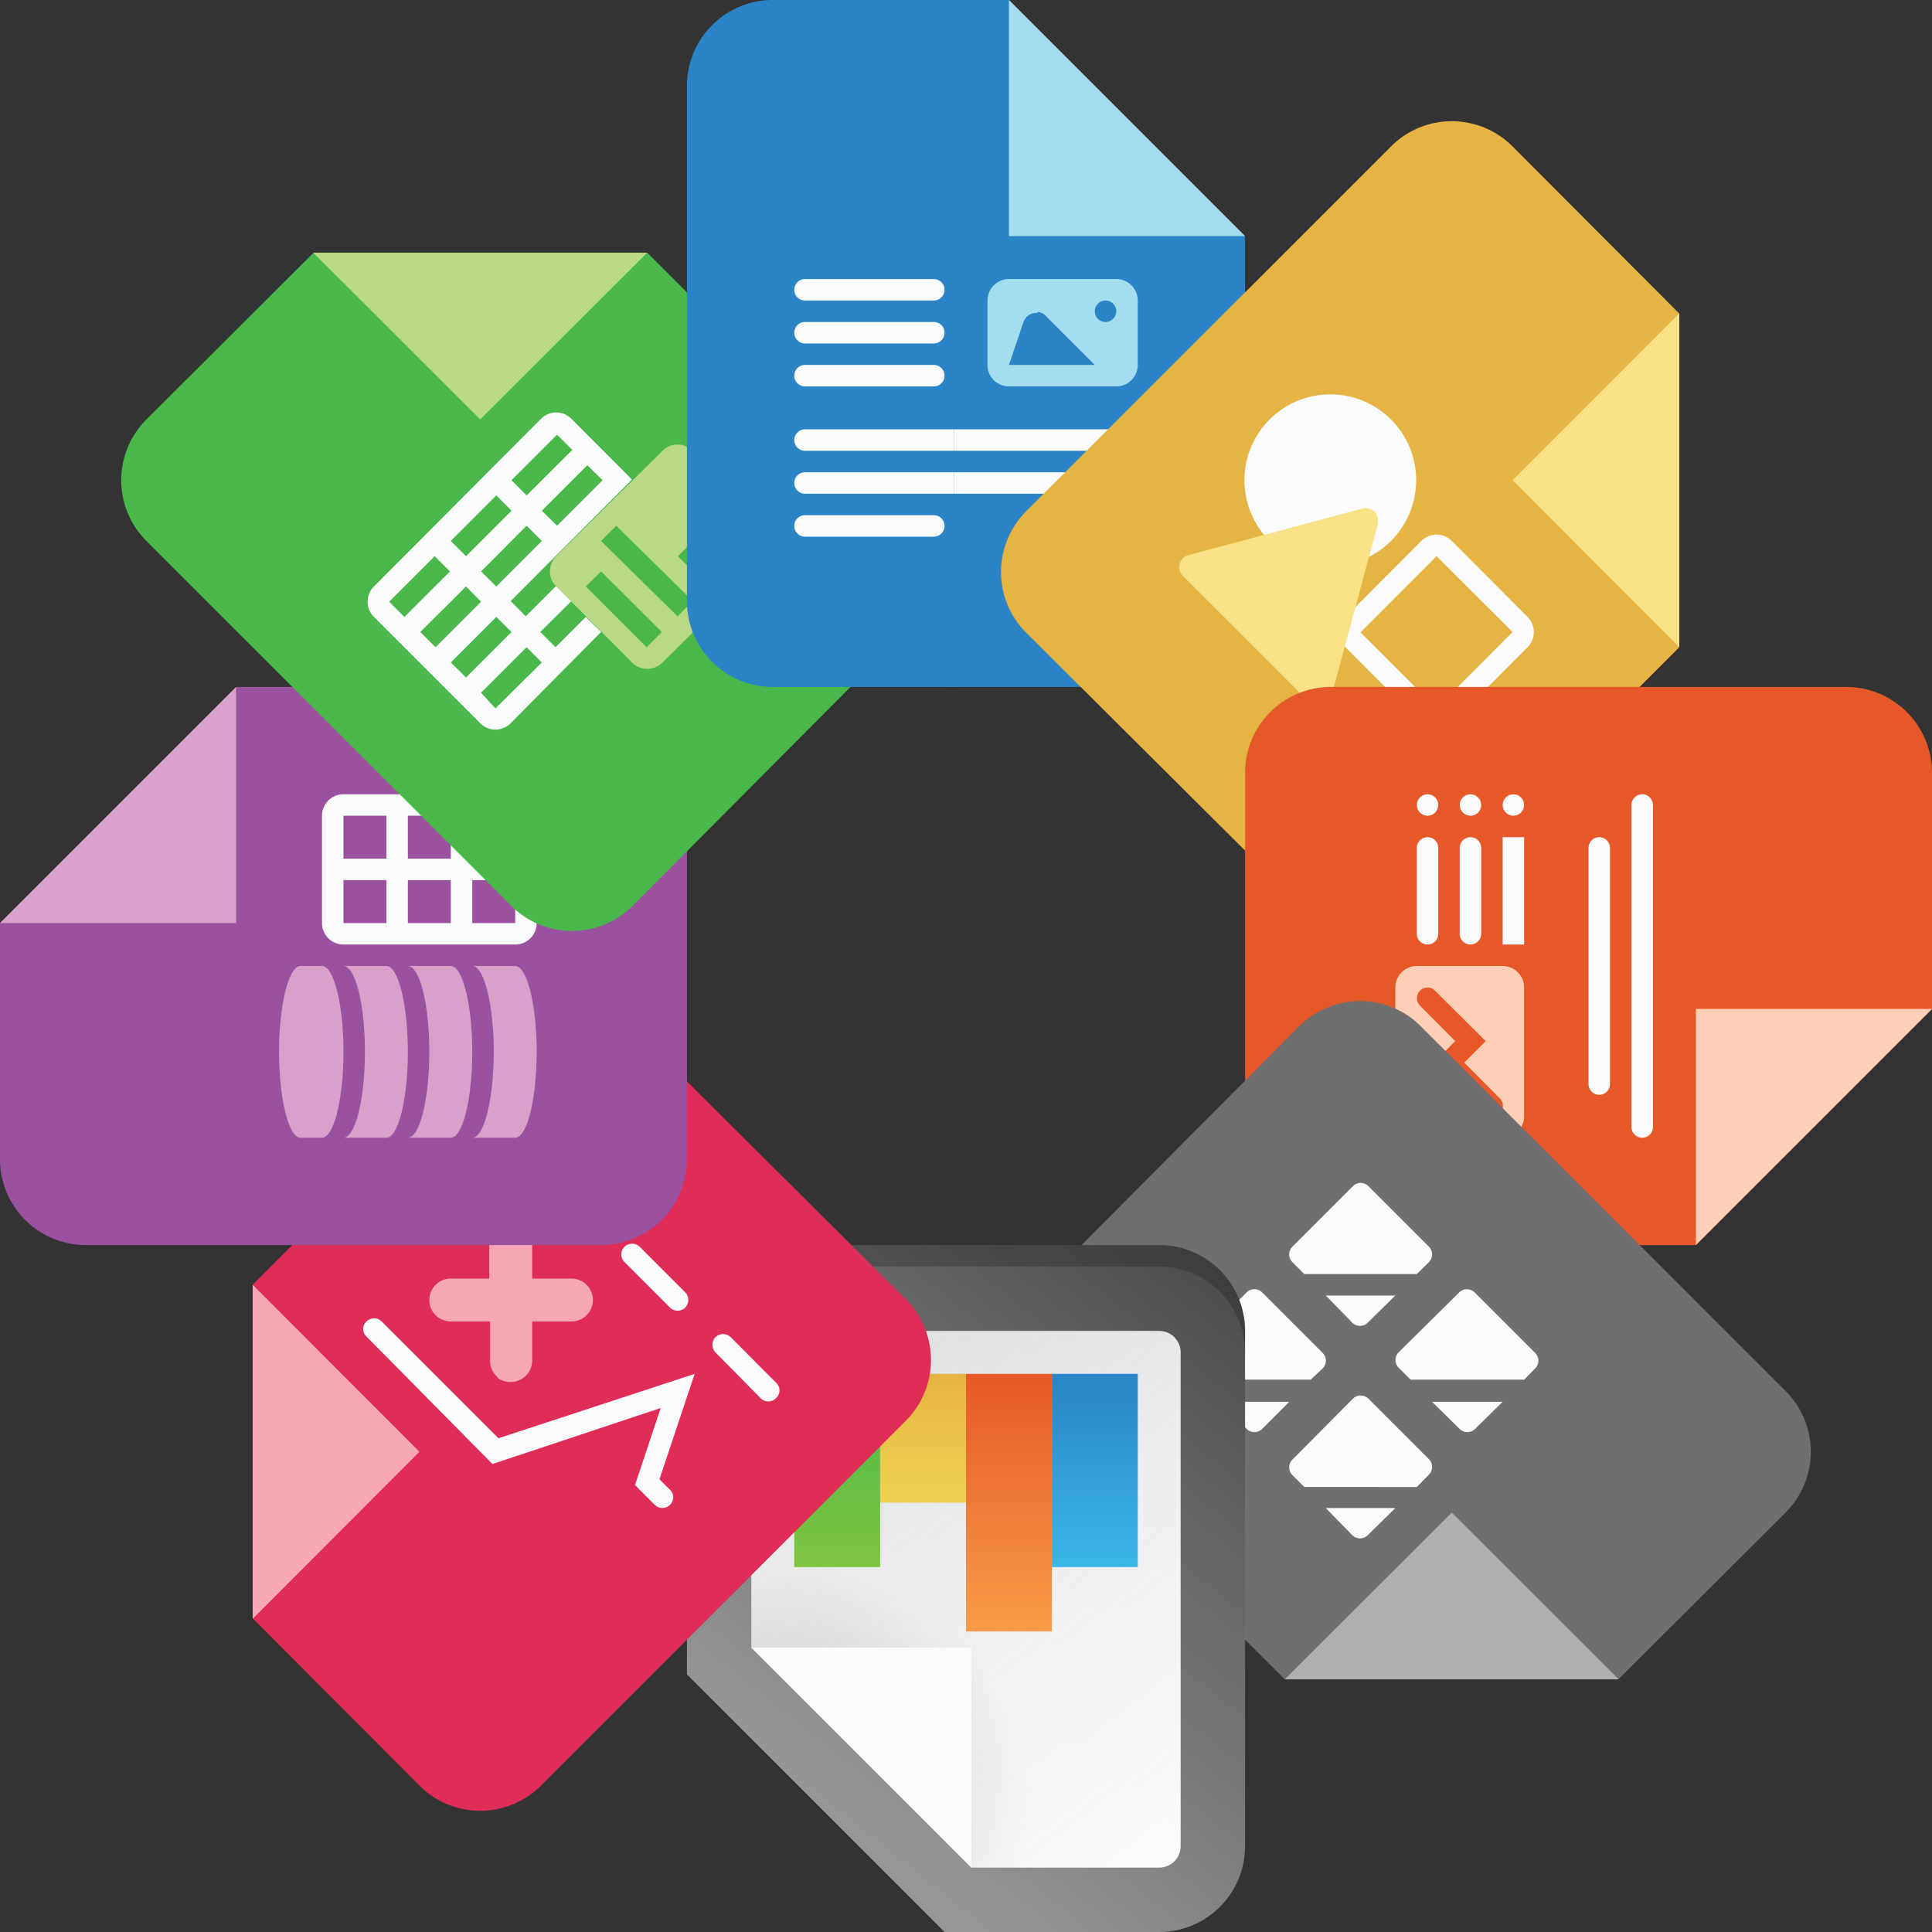
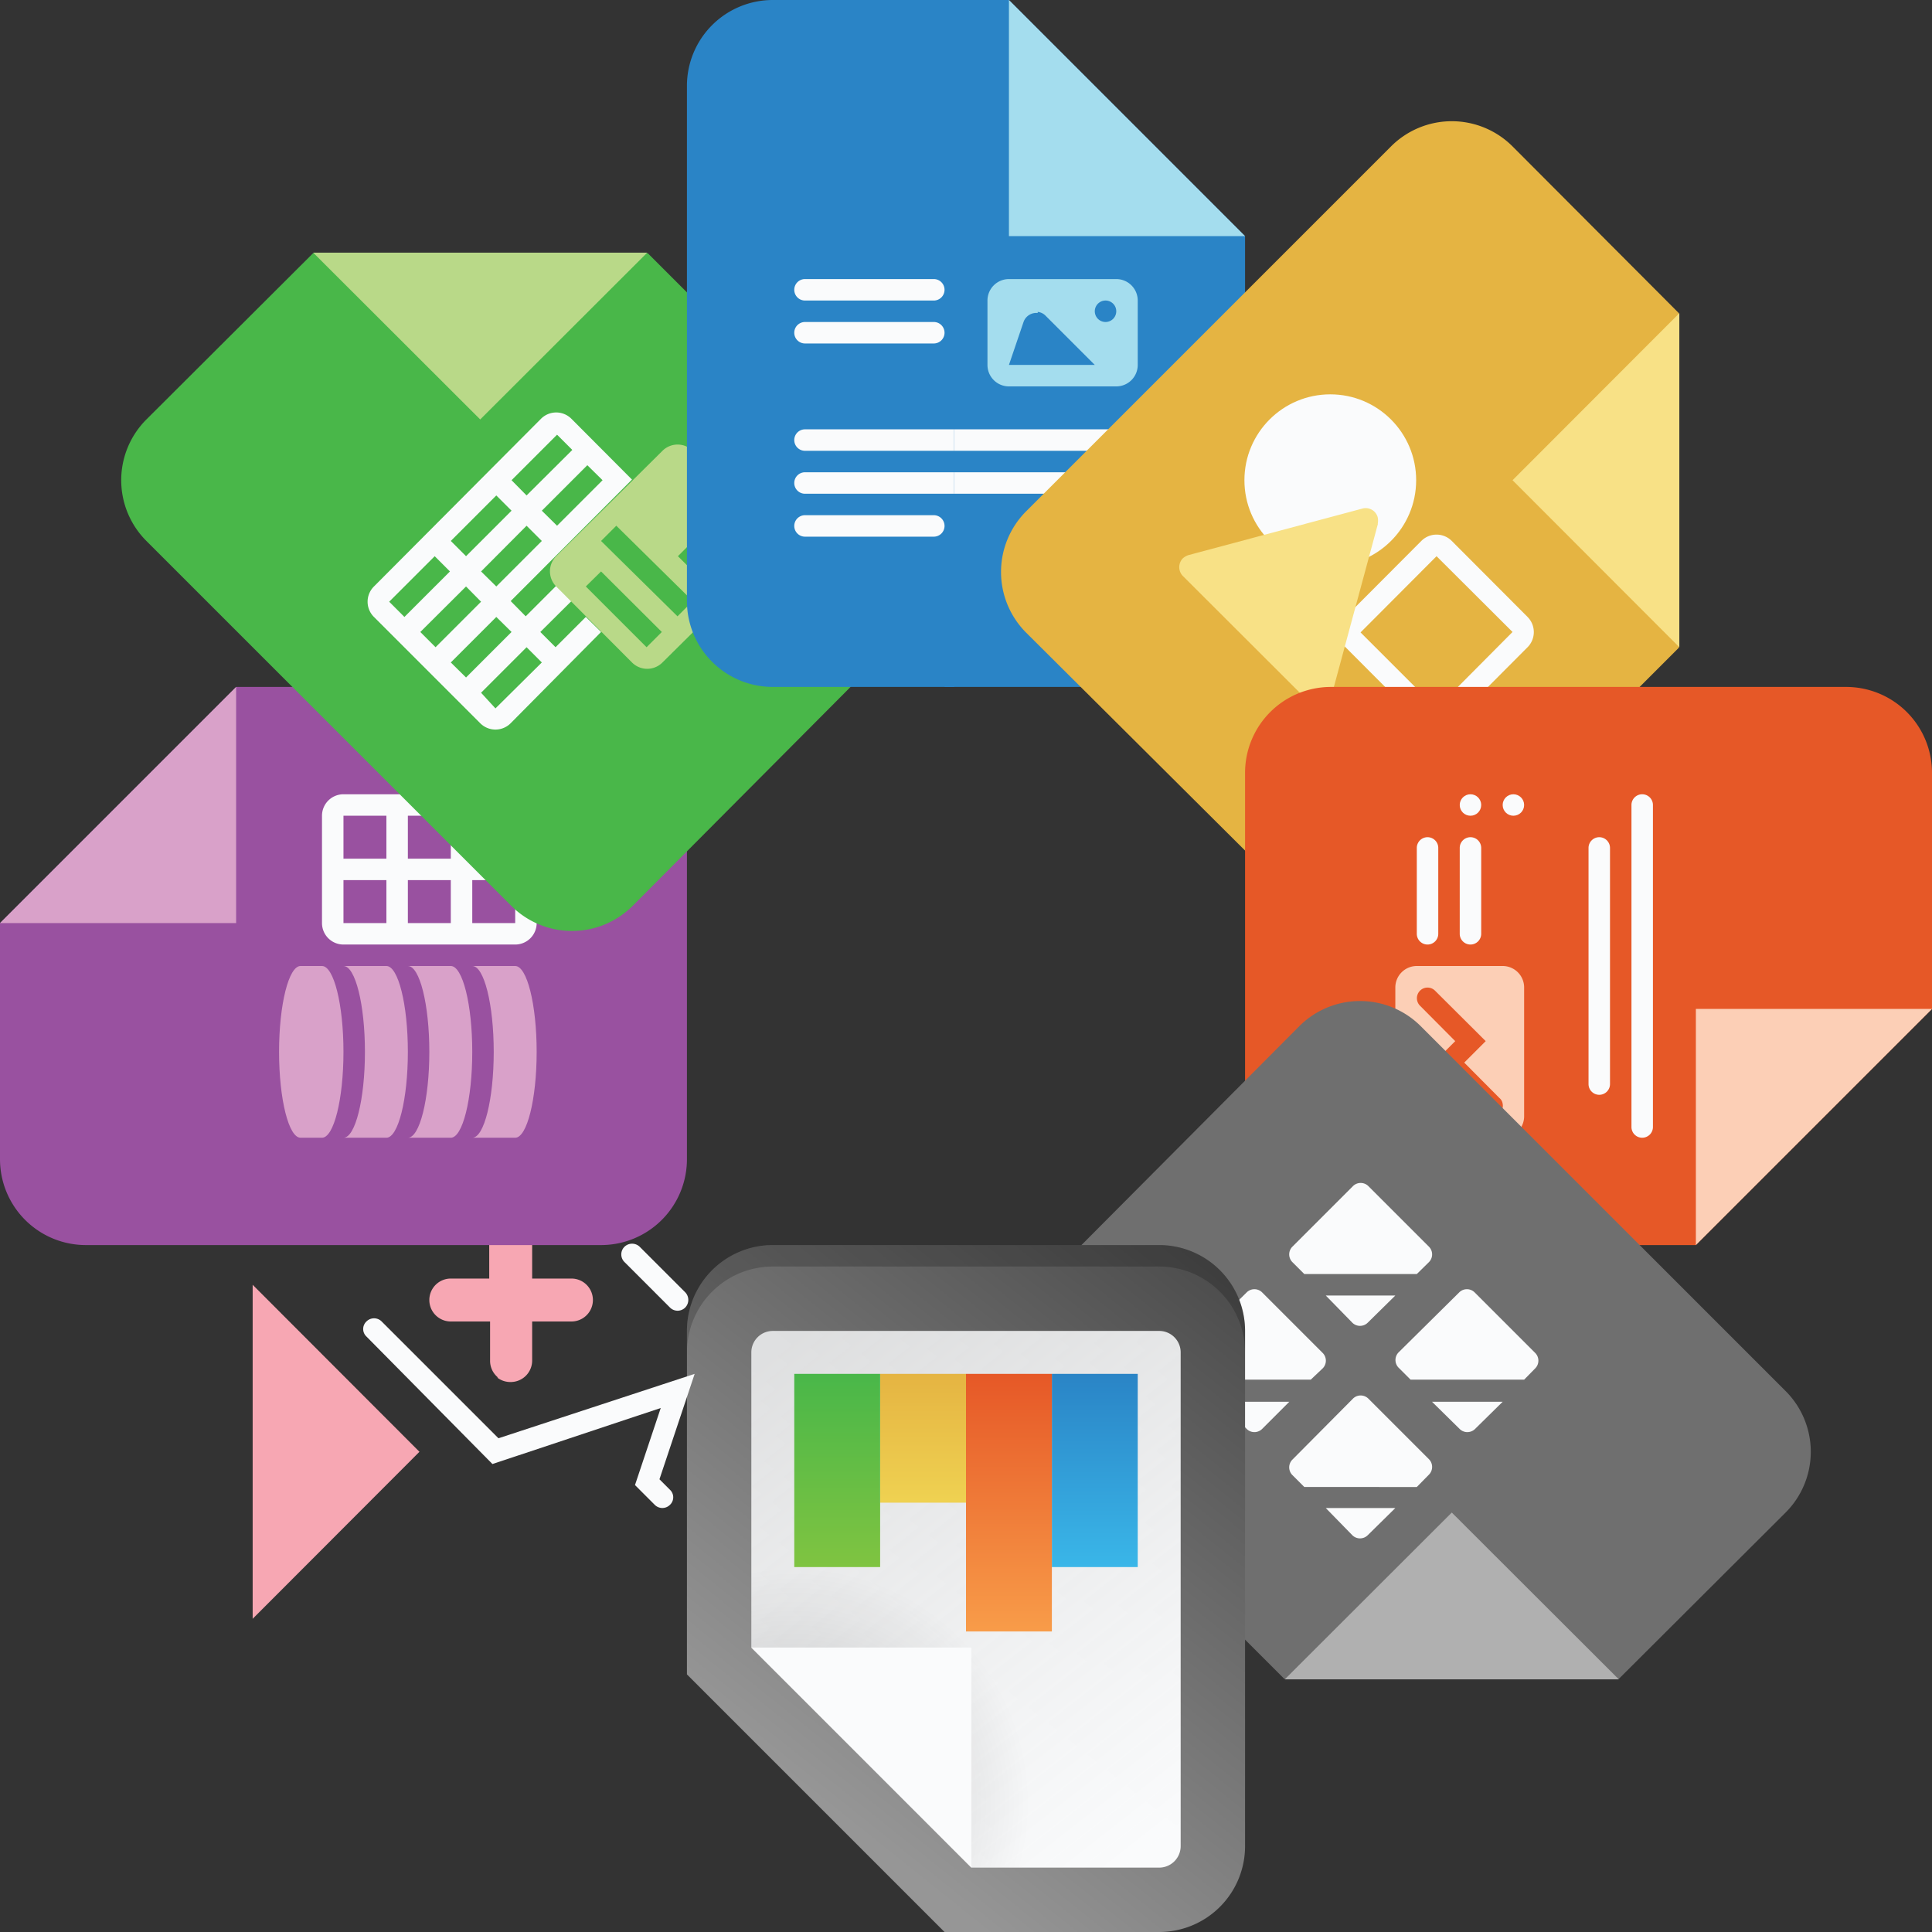
<svg xmlns="http://www.w3.org/2000/svg" viewBox="0 0 90 90">
  <rect x="0" y="0" width="90" height="90" fill="#333333" stroke="none" />
  <defs>
    <clipPath id="a">
      <rect style="fill:none" height="38" width="24.5" x="44" />
    </clipPath>
    <linearGradient gradientUnits="userSpaceOnUse" gradientTransform="matrix(-1, 0, 0, 1, 90, -1275.23)" y2="1358.58" x2="52.48" y1="1334.26" x1="33.03" id="b">
      <stop stop-color="#4c4c4c" offset="0" />
      <stop stop-color="#969696" offset="1" />
    </linearGradient>
    <linearGradient gradientUnits="userSpaceOnUse" gradientTransform="matrix(-1, 0, 0, 1, 90, -1275.23)" y2="1359.41" x2="33.67" y1="1336.41" x1="51.67" id="c">
      <stop stop-opacity="0.8" stop-color="#fafbfc" offset="0" />
      <stop stop-color="#fafbfc" offset="1" />
    </linearGradient>
    <radialGradient gradientUnits="userSpaceOnUse" gradientTransform="matrix(1, 0, 0, -1, 3474.89, 136)" r="11" cy="52" cx="-3437.89" id="d">
      <stop stop-opacity="0.2" stop-color="#010101" offset="0" />
      <stop stop-opacity="0" stop-color="#010101" offset="1" />
    </radialGradient>
    <linearGradient gradientUnits="userSpaceOnUse" gradientTransform="matrix(-1, 0, 0, 1, 90, -1275.23)" y2="1351.23" x2="39" y1="1339.23" x1="39" id="e">
      <stop stop-color="#2a84c6" offset="0" />
      <stop stop-color="#3fc7f4" offset="1" />
    </linearGradient>
    <linearGradient gradientUnits="userSpaceOnUse" gradientTransform="matrix(-1, 0, 0, 1, 90, -1275.23)" y2="1351.23" x2="43" y1="1339.23" x1="43" id="f">
      <stop stop-color="#e65827" offset="0" />
      <stop stop-color="#f89c49" offset="1" />
    </linearGradient>
    <linearGradient gradientUnits="userSpaceOnUse" gradientTransform="matrix(-1, 0, 0, 1, 90, -1275.23)" y2="1351.23" x2="47" y1="1339.23" x1="47" id="g">
      <stop stop-color="#e5b442" offset="0" />
      <stop stop-color="#f9ef61" offset="1" />
    </linearGradient>
    <linearGradient gradientUnits="userSpaceOnUse" gradientTransform="matrix(-1, 0, 0, 1, 90, -1275.23)" y2="1351.23" x2="51" y1="1339.23" x1="51" id="h">
      <stop stop-color="#49b749" offset="0" />
      <stop stop-color="#92c83e" offset="1" />
    </linearGradient>
    <clipPath id="i">
      <rect style="fill:none" transform="translate(69.65 38) rotate(180)" height="38" width="19.25" x="25.2" />
    </clipPath>
  </defs>
  <g style="clip-path:url(#a)">
    <path style="fill:#2a84c6;fill-rule:evenodd" d="M36,0a4,4,0,0,0-4,4V28a4,4,0,0,0,4,4H54a4,4,0,0,0,4-4V11L47,0Z" />
    <path style="fill:#fafbfc;fill-rule:evenodd" d="M37.5,13h6a.5.5,0,0,1,.5.5h0a.5.5,0,0,1-.5.5h-6a.5.5,0,0,1-.5-.5h0A.5.5,0,0,1,37.5,13Z" />
    <path style="fill:#fafbfc;fill-rule:evenodd" d="M37.5,15h6a.5.5,0,0,1,.5.5h0a.5.5,0,0,1-.5.5h-6a.5.5,0,0,1-.5-.5h0A.5.5,0,0,1,37.5,15Z" />
    <path style="fill:#fafbfc;fill-rule:evenodd" d="M37.5,17h6a.5.5,0,0,1,.5.5h0a.5.5,0,0,1-.5.5h-6a.5.5,0,0,1-.5-.5h0A.5.5,0,0,1,37.5,17Z" />
    <path style="fill:#fafbfc;fill-rule:evenodd" d="M37.5,20h15a.5.5,0,0,1,.5.5h0a.5.5,0,0,1-.5.5h-15a.5.5,0,0,1-.5-.5h0A.5.5,0,0,1,37.5,20Z" />
    <path style="fill:#fafbfc;fill-rule:evenodd" d="M37.5,22h15a.5.5,0,0,1,.5.5h0a.5.5,0,0,1-.5.5h-15a.5.5,0,0,1-.5-.5h0A.5.5,0,0,1,37.5,22Z" />
    <path style="fill:#fafbfc;fill-rule:evenodd" d="M37.5,24h6a.5.5,0,0,1,.5.5h0a.5.5,0,0,1-.5.5h-6a.5.5,0,0,1-.5-.5h0A.5.5,0,0,1,37.5,24Z" />
    <path style="fill:#a4ddee;fill-rule:evenodd" d="M47,13a1,1,0,0,0-1,1v3a1,1,0,0,0,1,1h5a1,1,0,0,0,1-1V14a1,1,0,0,0-1-1Zm4.5,1a.5.5,0,1,1-.5.5A.5.5,0,0,1,51.5,14Zm-3.16.53a.59.59,0,0,1,.37.18L51,17H47L47.68,15a.63.63,0,0,1,.66-.42Z" />
    <path style="fill:#a4ddee;fill-rule:evenodd" d="M47,0,58,11H47Z" />
  </g>
  <path style="fill:#e5b442;fill-rule:evenodd" d="M70.46,6.82a4,4,0,0,0-5.66,0l-17,17a4,4,0,0,0,0,5.65L60.56,42.17a4,4,0,0,0,5.65,0l12-12V14.59Z" />
  <circle style="fill:#fafbfc" r="4" cy="22.37" cx="61.97" />
  <path style="fill:#fafbfc;fill-rule:evenodd" d="M67.63,25.2a1,1,0,0,0-1.42,0l-3.53,3.54a1,1,0,0,0,0,1.41l3.53,3.54a1,1,0,0,0,1.42,0l3.53-3.54a1,1,0,0,0,0-1.41Zm-.71.71,3.54,3.53L66.92,33l-3.54-3.54Z" />
  <path style="fill:#f8e186;fill-rule:evenodd" d="M64.19,24.4,62,32.51a.56.56,0,0,1-.7.4.46.46,0,0,1-.26-.15l-5.94-5.93a.59.59,0,0,1,0-.82.76.76,0,0,1,.26-.15l8.11-2.17a.58.58,0,0,1,.71.41.76.76,0,0,1,0,.3Z" />
  <path style="fill:#f8e186;fill-rule:evenodd" d="M78.23,14.59V30.15l-7.77-7.78Z" />
  <path style="fill:#e65827;fill-rule:evenodd" d="M90,36a4,4,0,0,0-4-4H62a4,4,0,0,0-4,4V54a4,4,0,0,0,4,4H79L90,47Z" />
  <path style="fill:#fafbfc;fill-rule:evenodd" d="M77,37.5v15a.5.5,0,0,1-.5.5h0a.5.5,0,0,1-.5-.5v-15a.5.5,0,0,1,.5-.5h0A.5.5,0,0,1,77,37.5Z" />
  <path style="fill:#fafbfc;fill-rule:evenodd" d="M75,39.5v11a.5.5,0,0,1-.5.5h0a.5.5,0,0,1-.5-.5v-11a.5.5,0,0,1,.5-.5h0A.5.5,0,0,1,75,39.5Z" />
  <circle style="fill:#fafbfc" r="0.5" cy="37.5" cx="70.5" />
  <circle style="fill:#fafbfc" r="0.5" cy="37.5" cx="68.5" />
-   <circle style="fill:#fafbfc" r="0.5" cy="37.5" cx="66.5" />
-   <rect style="fill:#fafbfc" height="5" width="1" y="39" x="70" />
  <path style="fill:#fafbfc;fill-rule:evenodd" d="M69,39.5v4a.5.5,0,0,1-.5.5h0a.5.5,0,0,1-.5-.5v-4a.5.5,0,0,1,.5-.5h0A.5.5,0,0,1,69,39.5Z" />
  <path style="fill:#fafbfc;fill-rule:evenodd" d="M67,39.5v4a.5.5,0,0,1-.5.5h0a.5.5,0,0,1-.5-.5v-4a.5.5,0,0,1,.5-.5h0A.5.5,0,0,1,67,39.5Z" />
  <path style="fill:#fccfb6;fill-rule:evenodd" d="M71,46a1,1,0,0,0-1-1H66a1,1,0,0,0-1,1v6a1,1,0,0,0,1,1h4a1,1,0,0,0,1-1Zm-1,5.42a.46.46,0,0,1-.14.43.48.48,0,0,1-.7,0L66.79,49.5l1-1-1.64-1.65a.49.49,0,0,1,.7-.7l2.36,2.35-1,1,1.64,1.65A.42.42,0,0,1,70,51.42Z" />
  <path style="fill:#fccfb6;fill-rule:evenodd" d="M90,47,79,58V47Z" />
  <path style="fill:#6f6f6f;fill-rule:evenodd" d="M83.18,70.46a4,4,0,0,0,0-5.66l-17-17a4,4,0,0,0-5.65,0L47.83,60.56a4,4,0,0,0,0,5.65l12,12H75.41Z" />
  <path style="fill:#b0b0b0;fill-rule:evenodd" d="M75.41,78.23l-7.78-7.77-7.78,7.77Z" />
  <path style="fill:#fafbfc;fill-rule:evenodd" d="M71.52,63.74a.51.51,0,0,0,0-.71L68.69,60.2a.51.51,0,0,0-.71,0L65.15,63a.51.51,0,0,0,0,.71l.56.56H71ZM70,65.3H66.71L68,66.57a.51.51,0,0,0,.71,0Z" />
  <path style="fill:#fafbfc;fill-rule:evenodd" d="M66.57,58.79a.51.51,0,0,0,0-.71l-2.83-2.83a.51.51,0,0,0-.71,0L60.2,58.08a.51.51,0,0,0,0,.71l.56.56H66ZM65,60.35H61.76L63,61.62a.51.51,0,0,0,.71,0Z" />
  <path style="fill:#fafbfc;fill-rule:evenodd" d="M66.57,68.69a.51.51,0,0,0,0-.71l-2.83-2.83a.51.51,0,0,0-.71,0L60.2,68a.51.51,0,0,0,0,.71l.56.56H66ZM65,70.25H61.76L63,71.52a.51.51,0,0,0,.71,0Z" />
  <path style="fill:#fafbfc;fill-rule:evenodd" d="M61.62,63.74a.51.51,0,0,0,0-.71L58.79,60.2a.51.51,0,0,0-.71,0L55.25,63a.51.51,0,0,0,0,.71l.56.56h5.25ZM60.06,65.3H56.81l1.27,1.27a.51.51,0,0,0,.71,0Z" />
  <path style="fill-rule:evenodd;fill:url(#b)" d="M54,90a4,4,0,0,0,4-4V62a4,4,0,0,0-4-4H36a4,4,0,0,0-4,4V78L44,90Z" />
  <path style="fill:#010101;fill-opacity:0.199;fill-rule:evenodd" d="M58,63V62a4,4,0,0,0-4-4H36a4,4,0,0,0-4,4v1a4,4,0,0,1,4-4H54A4,4,0,0,1,58,63Z" />
  <path style="fill-rule:evenodd;fill:url(#c)" d="M54,87a1,1,0,0,0,1-1V63a1,1,0,0,0-1-1H36a1,1,0,0,0-1,1V76.75L45.25,87Z" />
  <path style="fill-rule:evenodd;fill:url(#d)" d="M47.58,87A11.32,11.32,0,0,0,48,84,11,11,0,0,0,37,73a11.22,11.22,0,0,0-2,.21v3.54L45.25,87Z" />
  <path style="fill:#fafbfc;fill-rule:evenodd" d="M45.25,87,35,76.75H45.25Z" />
  <rect style="fill:url(#e)" height="9" width="4" y="64" x="49" />
  <rect style="fill:url(#f)" height="12" width="4" y="64" x="45" />
  <rect style="fill:url(#g)" height="6" width="4" y="64" x="41" />
  <rect style="fill:url(#h)" height="9" width="4" y="64" x="37" />
-   <path style="fill:#df2d57;fill-rule:evenodd" d="M19.54,83.18a4,4,0,0,0,5.66,0l17-17a4,4,0,0,0,0-5.65L29.44,47.83a4,4,0,0,0-5.65,0l-12,12V75.41Z" />
  <path style="fill:#fafbfc;fill-rule:evenodd" d="M22.94,68.2l7.84-2.61-1.2,3.59.92.92a.5.5,0,0,0,.71,0,.48.48,0,0,0,0-.7l-.49-.49L32.36,64l-9.14,3-5.44-5.44a.5.5,0,0,0-.71,0,.48.48,0,0,0,0,.7Z" />
-   <path style="fill:#fafbfc;fill-rule:evenodd" d="M35.45,65.15,33.33,63a.51.51,0,0,1,0-.71h0a.51.51,0,0,1,.71,0l2.12,2.13a.48.48,0,0,1,0,.7h0A.5.5,0,0,1,35.45,65.15Z" />
  <path style="fill:#fafbfc;fill-rule:evenodd" d="M31.21,60.91l-2.12-2.12a.5.5,0,0,1,0-.71h0a.51.51,0,0,1,.71,0l2.12,2.12a.51.51,0,0,1,0,.71h0A.5.5,0,0,1,31.21,60.91Z" />
  <path style="fill:#fafbfc;fill-rule:evenodd" d="M27,56.67l-2.12-2.12a.5.5,0,0,1,0-.71h0a.48.48,0,0,1,.7,0L27.68,56a.51.51,0,0,1,0,.71h0A.51.51,0,0,1,27,56.67Z" />
  <path style="fill:#f7a7b3;fill-rule:evenodd" d="M23.16,64.17a1,1,0,0,0,.63.21,1,1,0,0,0,1-1V61.56h1.83a1,1,0,1,0,0-2H24.79V57.73a1,1,0,0,0-2,0v1.83H21a1,1,0,0,0,0,2h1.83v1.82a1,1,0,0,0,.37.79Z" />
  <path style="fill:#f7a7b3;fill-rule:evenodd" d="M11.77,75.41V59.85l7.77,7.78Z" />
  <path style="fill:#9951a0;fill-rule:evenodd" d="M0,54a4,4,0,0,0,4,4H28a4,4,0,0,0,4-4V36a4,4,0,0,0-4-4H11L0,43Z" />
  <path style="fill:#d9a1c9;fill-rule:evenodd" d="M13,49c0,2.21.45,4,1,4h1c.55,0,1-1.79,1-4s-.45-4-1-4H14C13.45,45,13,46.79,13,49Zm3,4h2c.55,0,1-1.79,1-4s-.45-4-1-4H16c.55,0,1,1.79,1,4S16.55,53,16,53Zm3,0h2c.55,0,1-1.79,1-4s-.45-4-1-4H19c.55,0,1,1.79,1,4S19.55,53,19,53Zm3,0h2c.55,0,1-1.79,1-4s-.45-4-1-4H22c.55,0,1,1.79,1,4S22.55,53,22,53Z" />
  <path style="fill:#fafbfc;fill-rule:evenodd" d="M15,43a1,1,0,0,0,1,1h8a1,1,0,0,0,1-1V38a1,1,0,0,0-1-1H16a1,1,0,0,0-1,1Zm1,0V41h2v2Zm0-3V38h2v2Zm3,3V41h2v2Zm0-3V38h2v2Zm3,3V41h2v2Zm0-3V38h2v2Z" />
  <path style="fill:#d9a1c9;fill-rule:evenodd" d="M0,43,11,32V43Z" />
  <path style="fill:#49b749;fill-rule:evenodd" d="M6.82,19.54a4,4,0,0,0,0,5.66l17,17a4,4,0,0,0,5.65,0L42.17,29.44a4,4,0,0,0,0-5.65l-12-12H14.59Z" />
  <path style="fill:#fafbfc;fill-rule:evenodd" d="M17.42,27.32a1,1,0,0,0,0,1.42l4.95,4.95a1,1,0,0,0,1.42,0L28,29.44l-.71-.7-1.41,1.41-.71-.71L26.62,28l-.71-.71-1.42,1.42-.7-.71,5.65-5.66-2.82-2.83a1,1,0,0,0-1.42,0Zm.71.71,2.12-2.12.71.71-2.12,2.12ZM21,25.2l2.12-2.12.71.71-2.12,2.12Zm2.83-2.83,2.12-2.12.71.71-2.13,2.12Zm-4.25,7.07,2.13-2.12.7.71-2.12,2.12Zm2.83-2.82,2.12-2.13.71.71-2.12,2.12Zm2.83-2.83,2.12-2.12.71.7-2.12,2.12ZM21,30.86l2.12-2.12.71.7-2.12,2.12Zm1.41,1.41,2.12-2.12.71.71L23.08,33Z" />
  <path style="fill:#b9d988;fill-rule:evenodd" d="M25.91,25.91a1,1,0,0,0,0,1.41l3.53,3.54a1,1,0,0,0,1.42,0l5-4.95a1,1,0,0,0,0-1.42L32.27,21a1,1,0,0,0-1.41,0ZM28,25.2l.71-.71L32.27,28l-.71.71Zm-.71,2.12.71-.7,2.83,2.82-.71.71Zm5-3.53.71-.71L35.1,25.2l-.71.71Zm-.71,2.12.71-.71,1.42,1.42-.71.7Z" />
  <path style="fill:#b9d988;fill-rule:evenodd" d="M14.59,11.77H30.15l-7.78,7.77Z" />
  <g style="clip-path:url(#i)">
    <path style="fill:#2a84c6;fill-rule:evenodd" d="M36,0a4,4,0,0,0-4,4V28a4,4,0,0,0,4,4H54a4,4,0,0,0,4-4V11L47,0Z" />
    <path style="fill:#fafbfc;fill-rule:evenodd" d="M37.5,13h6a.5.5,0,0,1,.5.5h0a.5.5,0,0,1-.5.5h-6a.5.5,0,0,1-.5-.5h0A.5.5,0,0,1,37.5,13Z" />
    <path style="fill:#fafbfc;fill-rule:evenodd" d="M37.5,15h6a.5.5,0,0,1,.5.5h0a.5.5,0,0,1-.5.5h-6a.5.5,0,0,1-.5-.5h0A.5.5,0,0,1,37.5,15Z" />
-     <path style="fill:#fafbfc;fill-rule:evenodd" d="M37.5,17h6a.5.5,0,0,1,.5.5h0a.5.5,0,0,1-.5.5h-6a.5.5,0,0,1-.5-.5h0A.5.5,0,0,1,37.5,17Z" />
    <path style="fill:#fafbfc;fill-rule:evenodd" d="M37.5,20h15a.5.5,0,0,1,.5.5h0a.5.5,0,0,1-.5.5h-15a.5.5,0,0,1-.5-.5h0A.5.5,0,0,1,37.5,20Z" />
    <path style="fill:#fafbfc;fill-rule:evenodd" d="M37.5,22h15a.5.5,0,0,1,.5.5h0a.5.5,0,0,1-.5.5h-15a.5.5,0,0,1-.5-.5h0A.5.5,0,0,1,37.5,22Z" />
    <path style="fill:#fafbfc;fill-rule:evenodd" d="M37.5,24h6a.5.5,0,0,1,.5.5h0a.5.5,0,0,1-.5.5h-6a.5.5,0,0,1-.5-.5h0A.5.5,0,0,1,37.5,24Z" />
    <path style="fill:#a4ddee;fill-rule:evenodd" d="M47,13a1,1,0,0,0-1,1v3a1,1,0,0,0,1,1h5a1,1,0,0,0,1-1V14a1,1,0,0,0-1-1Zm4.5,1a.5.5,0,1,1-.5.5A.5.5,0,0,1,51.5,14Zm-3.16.53a.59.59,0,0,1,.37.18L51,17H47L47.68,15a.63.63,0,0,1,.66-.42Z" />
    <path style="fill:#a4ddee;fill-rule:evenodd" d="M47,0,58,11H47Z" />
  </g>
</svg>